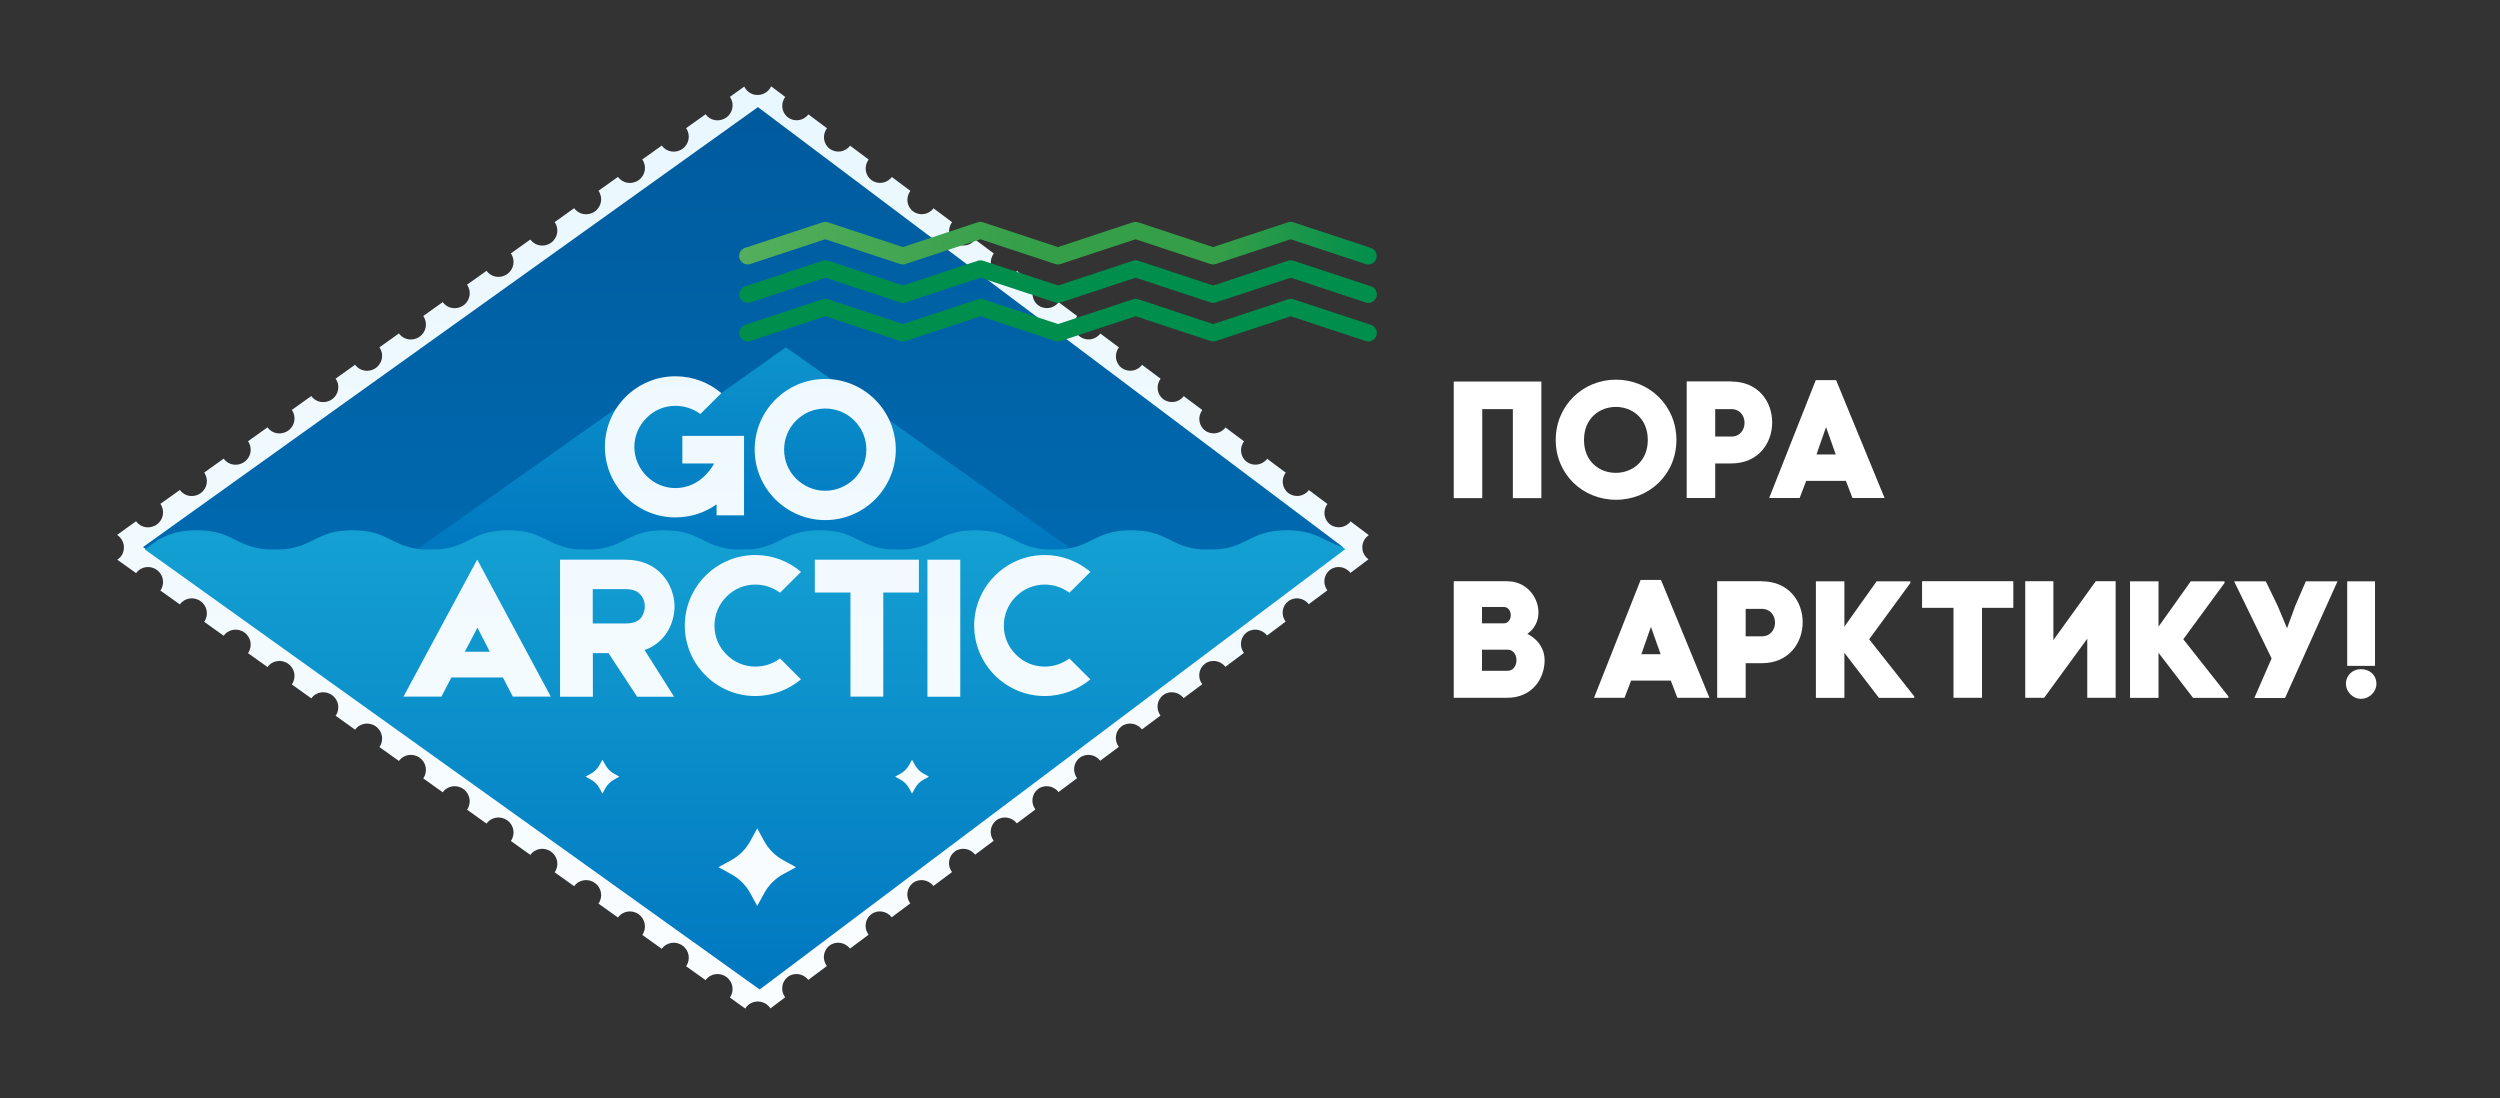
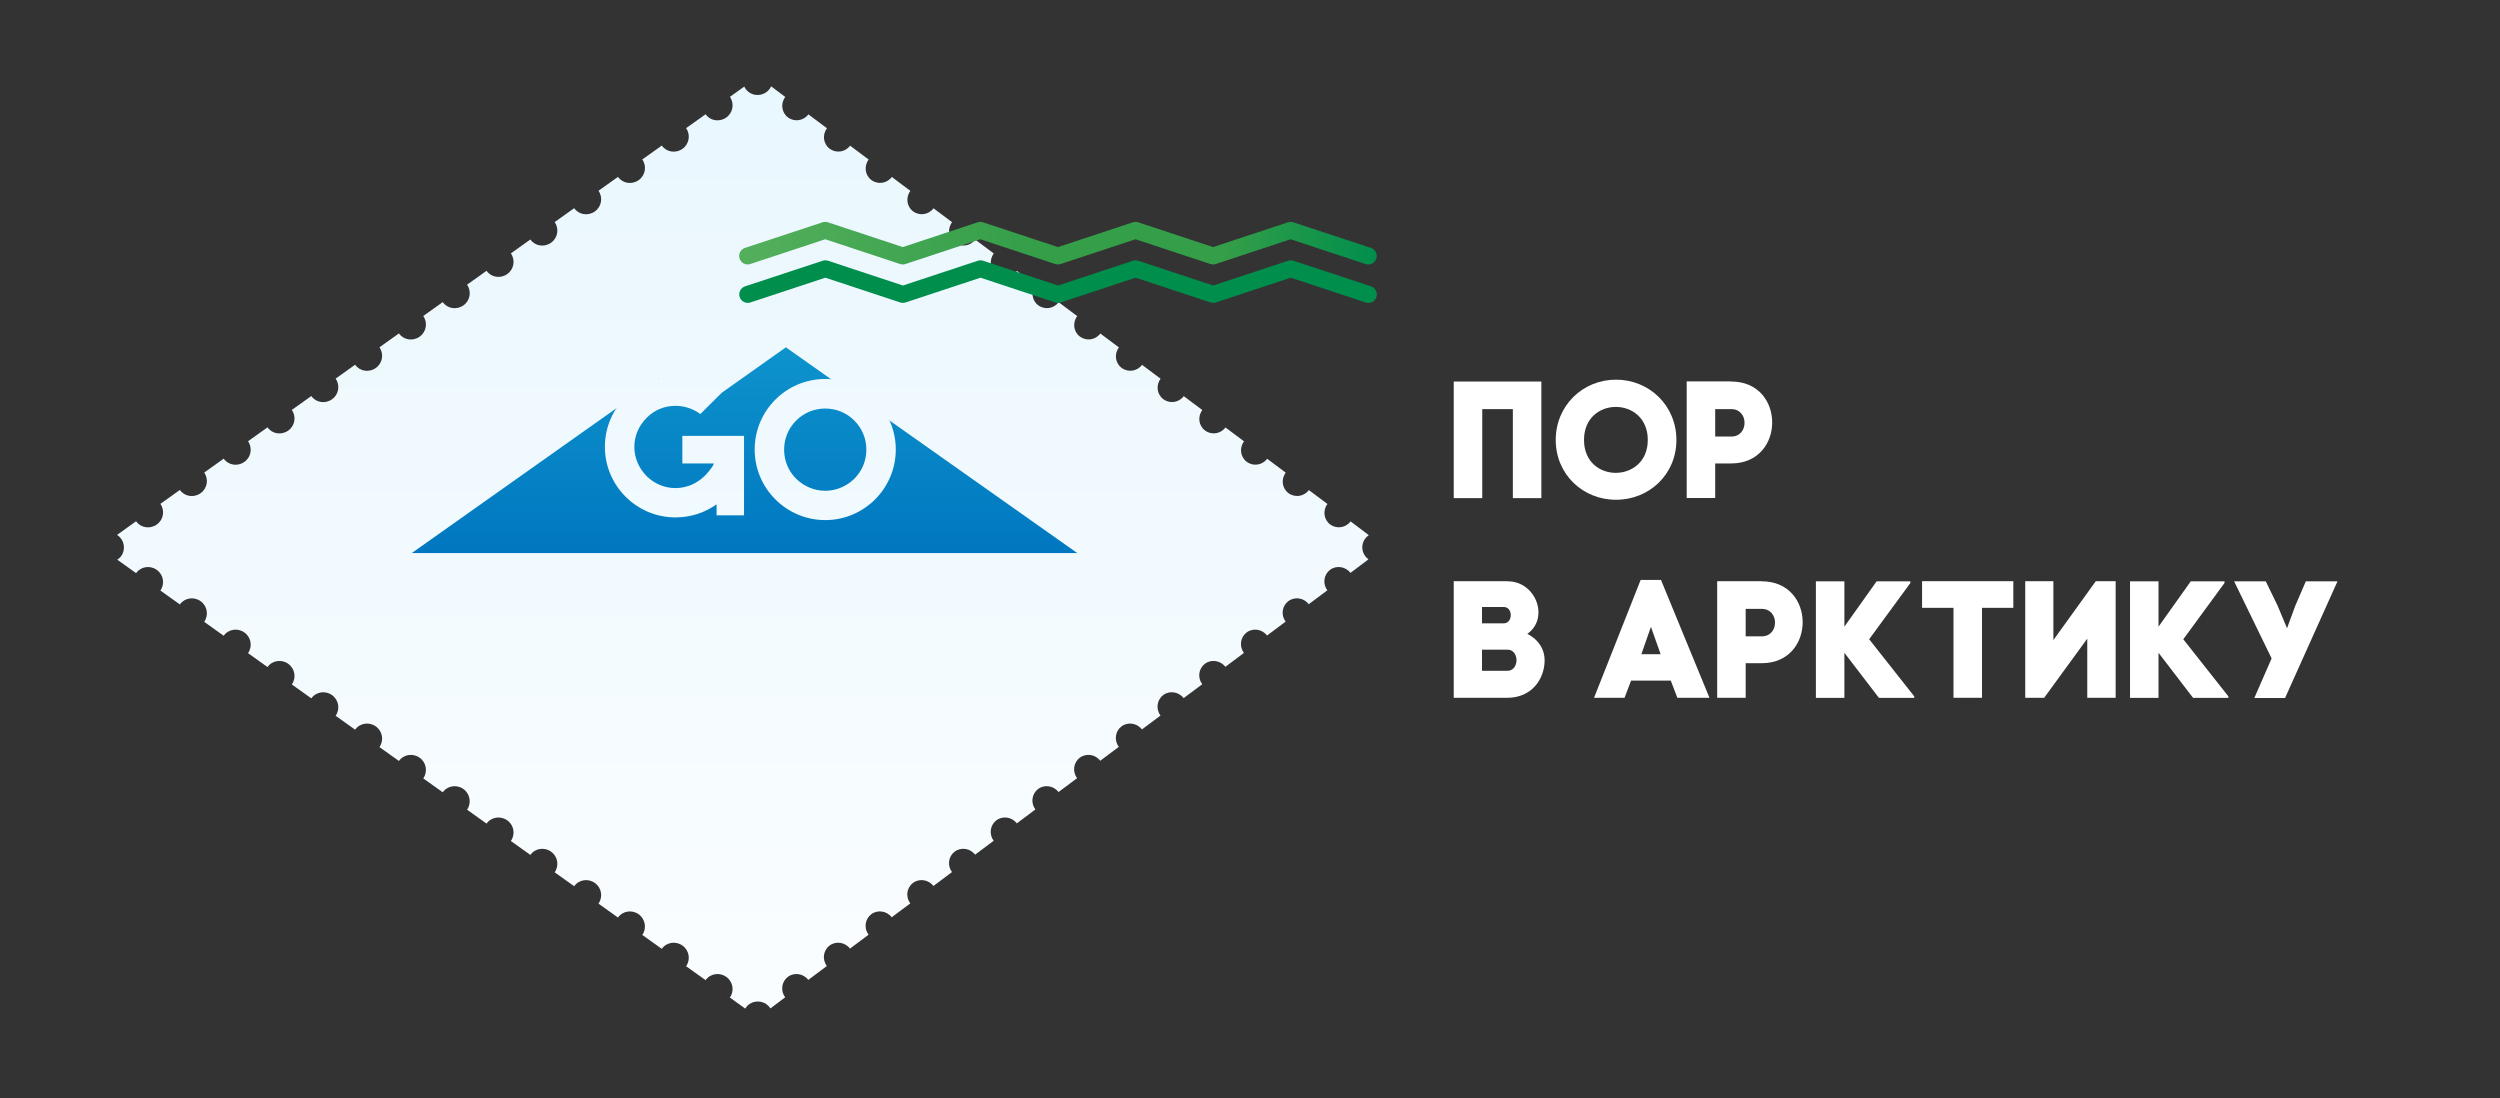
<svg xmlns="http://www.w3.org/2000/svg" width="214" height="94" viewBox="0 0 214 94" fill="none">
  <rect x="0" y="0" width="214" height="94" fill="#333333" stroke="none" />
  <path d="M117.1 47.84C116.55 47.43 116.45 46.64 116.87 46.09C116.96 45.98 117.06 45.89 117.17 45.81L115.61 44.63C115.19 45.19 114.41 45.3 113.86 44.89C113.31 44.48 113.21 43.69 113.63 43.14L112.04 41.95C111.62 42.51 110.84 42.62 110.29 42.21C109.74 41.8 109.64 41.01 110.06 40.46L108.47 39.27C108.05 39.83 107.27 39.94 106.72 39.53C106.17 39.12 106.07 38.33 106.49 37.78L104.9 36.59C104.48 37.15 103.7 37.26 103.15 36.85C102.6 36.44 102.5 35.65 102.92 35.1L101.33 33.91C100.91 34.47 100.13 34.58 99.579 34.17C99.029 33.76 98.93 32.97 99.35 32.42L97.76 31.23C97.34 31.79 96.559 31.9 96.01 31.49C95.46 31.08 95.359 30.29 95.779 29.74L94.189 28.55C93.769 29.11 92.99 29.22 92.439 28.81C91.889 28.4 91.79 27.61 92.21 27.06L90.62 25.87C90.2 26.43 89.419 26.54 88.87 26.13C88.32 25.72 88.219 24.93 88.639 24.38L87.049 23.19C86.629 23.75 85.85 23.86 85.299 23.45C84.749 23.04 84.65 22.25 85.07 21.7L83.48 20.51C83.059 21.07 82.279 21.18 81.73 20.77C81.18 20.36 81.079 19.57 81.499 19.02L79.909 17.83C79.49 18.39 78.71 18.5 78.159 18.09C77.609 17.68 77.51 16.89 77.93 16.34L76.34 15.15C75.919 15.71 75.139 15.82 74.59 15.41C74.04 15 73.939 14.21 74.359 13.66L72.769 12.47C72.35 13.03 71.57 13.14 71.019 12.73C70.469 12.32 70.37 11.53 70.79 10.98L69.2 9.79C68.779 10.35 67.999 10.46 67.45 10.05C66.9 9.64 66.799 8.85 67.219 8.3L66.01 7.39C65.919 7.58 65.779 7.76 65.6 7.89C65.019 8.3 64.23 8.18 63.83 7.61C63.779 7.55 63.749 7.48 63.709 7.41L62.48 8.29C62.88 8.86 62.749 9.65 62.169 10.06C61.59 10.47 60.8 10.35 60.4 9.78L58.73 10.97C59.13 11.54 58.999 12.33 58.419 12.74C57.84 13.15 57.05 13.03 56.65 12.46L54.98 13.65C55.38 14.22 55.249 15.01 54.669 15.42C54.09 15.83 53.3 15.71 52.9 15.14L51.23 16.33C51.63 16.9 51.499 17.69 50.919 18.1C50.34 18.51 49.55 18.39 49.15 17.82L47.48 19.01C47.88 19.58 47.749 20.37 47.169 20.78C46.59 21.19 45.8 21.07 45.4 20.5L43.73 21.69C44.13 22.26 43.999 23.05 43.419 23.46C42.84 23.87 42.05 23.75 41.65 23.18L39.98 24.37C40.38 24.94 40.249 25.73 39.669 26.14C39.09 26.55 38.3 26.43 37.9 25.86L36.23 27.05C36.63 27.62 36.499 28.41 35.919 28.82C35.34 29.23 34.55 29.11 34.15 28.54L32.48 29.73C32.88 30.3 32.749 31.09 32.169 31.5C31.59 31.91 30.799 31.79 30.399 31.22L28.73 32.41C29.13 32.98 29 33.77 28.419 34.18C27.84 34.59 27.049 34.47 26.649 33.9L24.98 35.09C25.38 35.66 25.25 36.45 24.669 36.86C24.09 37.27 23.299 37.15 22.899 36.58L21.23 37.77C21.63 38.34 21.5 39.13 20.919 39.54C20.34 39.95 19.549 39.83 19.149 39.26L17.48 40.45C17.88 41.02 17.75 41.81 17.169 42.22C16.59 42.63 15.8 42.51 15.399 41.94L13.729 43.13C14.13 43.7 13.999 44.49 13.419 44.9C12.839 45.31 12.05 45.19 11.649 44.62L10.02 45.79C10.02 45.79 10.05 45.81 10.069 45.82C10.649 46.23 10.78 47.02 10.38 47.59C10.29 47.72 10.169 47.82 10.04 47.91L11.649 49.06C12.05 48.49 12.85 48.37 13.419 48.78C13.999 49.19 14.13 49.98 13.729 50.55L15.399 51.74C15.8 51.17 16.599 51.05 17.169 51.46C17.75 51.87 17.88 52.66 17.48 53.23L19.149 54.42C19.549 53.85 20.349 53.73 20.919 54.14C21.5 54.55 21.63 55.34 21.23 55.91L22.899 57.1C23.299 56.53 24.099 56.41 24.669 56.82C25.25 57.23 25.38 58.02 24.98 58.59L26.649 59.78C27.049 59.21 27.849 59.09 28.419 59.5C29 59.91 29.13 60.7 28.73 61.27L30.399 62.46C30.799 61.89 31.599 61.77 32.169 62.18C32.749 62.59 32.88 63.38 32.48 63.95L34.15 65.14C34.55 64.57 35.349 64.45 35.919 64.86C36.499 65.27 36.63 66.06 36.23 66.63L37.9 67.82C38.3 67.25 39.099 67.13 39.669 67.54C40.239 67.95 40.38 68.74 39.98 69.31L41.65 70.5C42.05 69.93 42.849 69.81 43.419 70.22C43.999 70.63 44.13 71.42 43.73 71.99L45.4 73.18C45.8 72.61 46.599 72.49 47.169 72.9C47.749 73.31 47.88 74.1 47.48 74.67L49.15 75.86C49.55 75.29 50.349 75.17 50.919 75.58C51.499 75.99 51.63 76.78 51.23 77.35L52.9 78.54C53.3 77.97 54.099 77.85 54.669 78.26C55.239 78.67 55.38 79.46 54.98 80.03L56.65 81.22C57.05 80.65 57.849 80.53 58.419 80.94C58.999 81.35 59.13 82.14 58.73 82.71L60.4 83.9C60.8 83.33 61.599 83.21 62.169 83.62C62.749 84.03 62.88 84.82 62.48 85.39L63.8 86.34C63.8 86.34 63.83 86.28 63.849 86.25C64.249 85.68 65.049 85.56 65.62 85.97C65.76 86.07 65.87 86.19 65.95 86.32L67.21 85.37C66.79 84.81 66.9 84.03 67.439 83.62C67.98 83.21 68.769 83.33 69.189 83.88L70.779 82.69C70.359 82.13 70.469 81.35 71.01 80.94C71.549 80.53 72.34 80.65 72.76 81.2L74.35 80.01C73.93 79.45 74.04 78.67 74.579 78.26C75.12 77.85 75.909 77.97 76.329 78.52L77.919 77.33C77.499 76.77 77.609 75.99 78.15 75.58C78.689 75.17 79.48 75.29 79.9 75.84L81.49 74.65C81.07 74.09 81.18 73.31 81.719 72.9C82.26 72.49 83.049 72.61 83.469 73.16L85.059 71.97C84.639 71.41 84.749 70.63 85.29 70.22C85.829 69.81 86.62 69.93 87.04 70.48L88.629 69.29C88.21 68.73 88.32 67.95 88.859 67.54C89.4 67.13 90.189 67.25 90.609 67.8L92.2 66.61C91.779 66.05 91.889 65.27 92.43 64.86C92.98 64.45 93.76 64.57 94.18 65.12L95.769 63.93C95.35 63.37 95.46 62.59 95.999 62.18C96.54 61.77 97.329 61.89 97.749 62.44L99.34 61.25C98.919 60.69 99.029 59.91 99.57 59.5C100.11 59.09 100.9 59.21 101.32 59.76L102.91 58.57C102.49 58.01 102.6 57.23 103.14 56.82C103.68 56.41 104.47 56.53 104.89 57.08L106.48 55.89C106.06 55.33 106.17 54.55 106.71 54.14C107.25 53.73 108.04 53.85 108.46 54.4L110.05 53.21C109.63 52.65 109.74 51.87 110.28 51.46C110.83 51.05 111.61 51.17 112.03 51.72L113.62 50.53C113.2 49.97 113.31 49.19 113.85 48.78C114.39 48.37 115.18 48.49 115.6 49.04L117.14 47.88C117.14 47.88 117.11 47.86 117.09 47.85L117.1 47.84Z" fill="url(#paint0_linear_2996_64)" />
-   <path d="M64.869 84.5L12.239 46.83L64.879 9.17L114.959 46.83L64.869 84.5Z" fill="url(#paint1_linear_2996_64)" />
  <path d="M67.27 29.73L59.96 34.91L56.39 32.38L35.25 47.34H92.21L67.27 29.73Z" fill="url(#paint2_linear_2996_64)" />
-   <path d="M115.189 47.03L114.889 46.81C113.289 46.35 112.679 45.39 110.149 45.39C107.059 45.39 106.829 46.83 104.149 47.03H102.819C100.139 46.82 99.909 45.39 96.819 45.39C93.729 45.39 93.499 46.83 90.819 47.03H89.489C86.809 46.82 86.589 45.39 83.489 45.39C80.399 45.39 80.169 46.83 77.489 47.03H76.159C73.479 46.82 73.249 45.39 70.159 45.39C67.069 45.39 66.839 46.83 64.159 47.03H62.829C60.149 46.82 59.919 45.39 56.829 45.39C53.739 45.39 53.509 46.83 50.829 47.03H49.499C46.819 46.82 46.589 45.39 43.499 45.39C40.409 45.39 40.179 46.83 37.499 47.03H36.169C33.489 46.82 33.259 45.39 30.169 45.39C27.079 45.39 26.849 46.83 24.169 47.03H22.839C20.159 46.82 19.929 45.39 16.839 45.39C15.259 45.39 14.429 45.76 13.629 46.15L12.399 47.03L65.029 84.7L115.119 47.03H115.189Z" fill="url(#paint3_linear_2996_64)" />
  <path d="M64.819 70.91L65.409 71.99C65.789 72.69 66.359 73.26 67.059 73.64L68.139 74.23L67.059 74.82C66.359 75.2 65.789 75.77 65.409 76.47L64.819 77.55L64.229 76.47C63.849 75.77 63.279 75.2 62.579 74.82L61.499 74.23L62.579 73.64C63.279 73.26 63.849 72.69 64.229 71.99L64.819 70.91Z" fill="url(#paint4_linear_2996_64)" />
  <path d="M78.069 65.03L78.329 65.5C78.499 65.8 78.739 66.05 79.049 66.22L79.519 66.48L79.049 66.74C78.749 66.91 78.499 67.15 78.329 67.46L78.069 67.93L77.809 67.46C77.639 67.16 77.399 66.91 77.089 66.74L76.619 66.48L77.089 66.22C77.389 66.05 77.639 65.81 77.809 65.5L78.069 65.03Z" fill="url(#paint5_linear_2996_64)" />
  <path d="M51.569 65.03L51.829 65.5C51.999 65.8 52.239 66.05 52.549 66.22L53.019 66.48L52.549 66.74C52.249 66.91 51.999 67.15 51.829 67.46L51.569 67.93L51.309 67.46C51.139 67.16 50.899 66.91 50.589 66.74L50.119 66.48L50.589 66.22C50.889 66.05 51.139 65.81 51.309 65.5L51.569 65.03Z" fill="url(#paint6_linear_2996_64)" />
  <path d="M43.059 57.99H38.639L37.789 59.63H34.539L40.849 47.9L47.149 59.63H43.899L43.049 57.99H43.059ZM41.929 55.79L40.869 53.73L39.789 55.79H41.939H41.929Z" fill="url(#paint7_linear_2996_64)" />
  <path d="M55.169 55.63L57.7 59.64H54.539L52.09 55.91H50.749V59.64H47.94V47.91H53.55C56.44 47.91 57.739 50.11 57.739 51.92C57.739 53.24 57.039 54.99 55.179 55.64L55.169 55.63ZM50.749 53.37H53.529C53.889 53.37 54.219 53.32 54.45 53.21C54.609 53.12 54.76 53.03 54.859 52.9C55.109 52.59 55.2 52.18 55.2 51.91C55.2 51.62 55.109 51.21 54.819 50.9C54.55 50.58 54.13 50.43 53.539 50.43H50.739V53.37H50.749Z" fill="url(#paint8_linear_2996_64)" />
  <path d="M68.569 58.15C67.509 59.03 66.149 59.58 64.649 59.58C61.329 59.58 58.619 56.87 58.619 53.55C58.619 50.23 61.329 47.51 64.649 47.51C66.149 47.51 67.499 48.05 68.569 48.95L66.769 50.74C66.169 50.29 65.429 50.04 64.659 50.04C63.719 50.04 62.859 50.4 62.189 51.07C61.519 51.74 61.159 52.62 61.159 53.56C61.159 54.5 61.519 55.36 62.189 56.03C62.859 56.7 63.719 57.06 64.659 57.06C65.439 57.06 66.179 56.81 66.769 56.36L68.569 58.16V58.15Z" fill="url(#paint9_linear_2996_64)" />
  <path d="M75.609 50.72V59.63H72.799V50.72H69.749V47.91H78.659V50.72H75.609Z" fill="url(#paint10_linear_2996_64)" />
  <path d="M82.199 47.91V59.64H79.389V47.91H82.199Z" fill="url(#paint11_linear_2996_64)" />
-   <path d="M93.339 58.15C92.279 59.03 90.919 59.58 89.419 59.58C86.099 59.58 83.389 56.87 83.389 53.55C83.389 50.23 86.099 47.51 89.419 47.51C90.919 47.51 92.269 48.05 93.339 48.95L91.539 50.74C90.939 50.29 90.199 50.04 89.429 50.04C88.489 50.04 87.629 50.4 86.959 51.07C86.289 51.74 85.929 52.62 85.929 53.56C85.929 54.5 86.289 55.36 86.959 56.03C87.629 56.7 88.489 57.06 89.429 57.06C90.209 57.06 90.949 56.81 91.539 56.36L93.339 58.16V58.15Z" fill="url(#paint12_linear_2996_64)" />
+   <path d="M93.339 58.15C92.279 59.03 90.919 59.58 89.419 59.58C86.099 59.58 83.389 56.87 83.389 53.55C83.389 50.23 86.099 47.51 89.419 47.51C90.919 47.51 92.269 48.05 93.339 48.95L91.539 50.74C90.939 50.29 90.199 50.04 89.429 50.04C88.489 50.04 87.629 50.4 86.959 51.07C85.929 54.5 86.289 55.36 86.959 56.03C87.629 56.7 88.489 57.06 89.429 57.06C90.209 57.06 90.949 56.81 91.539 56.36L93.339 58.16V58.15Z" fill="url(#paint12_linear_2996_64)" />
  <path d="M64.229 22.6L70.639 20.48L77.049 22.6C77.199 22.65 77.359 22.65 77.509 22.6L83.919 20.48L90.329 22.6C90.479 22.65 90.639 22.65 90.789 22.6L97.199 20.48L103.609 22.6C103.759 22.65 103.919 22.65 104.069 22.6L110.479 20.48L116.889 22.6C116.969 22.63 117.039 22.64 117.119 22.64C117.429 22.64 117.709 22.45 117.809 22.14C117.939 21.76 117.729 21.34 117.349 21.22L110.709 19.03C110.559 18.98 110.399 18.98 110.249 19.03L103.839 21.15L97.429 19.03C97.279 18.98 97.119 18.98 96.969 19.03L90.559 21.15L84.149 19.03C83.999 18.98 83.839 18.98 83.689 19.03L77.279 21.15L70.869 19.03C70.719 18.98 70.559 18.98 70.409 19.03L63.769 21.22C63.389 21.35 63.179 21.76 63.309 22.14C63.439 22.52 63.849 22.73 64.229 22.6Z" fill="url(#paint13_linear_2996_64)" />
  <path d="M117.359 24.51L110.719 22.32C110.569 22.27 110.409 22.27 110.259 22.32L103.849 24.44L97.439 22.32C97.289 22.27 97.129 22.27 96.979 22.32L90.569 24.44L84.159 22.32C84.009 22.27 83.849 22.27 83.699 22.32L77.289 24.44L70.879 22.32C70.729 22.27 70.569 22.27 70.419 22.32L63.779 24.51C63.399 24.64 63.189 25.05 63.319 25.43C63.449 25.81 63.859 26.02 64.239 25.89L70.649 23.77L77.059 25.89C77.209 25.94 77.369 25.94 77.519 25.89L83.929 23.77L90.339 25.89C90.489 25.94 90.649 25.94 90.799 25.89L97.209 23.77L103.619 25.89C103.769 25.94 103.929 25.94 104.079 25.89L110.489 23.77L116.899 25.89C116.979 25.92 117.049 25.93 117.129 25.93C117.439 25.93 117.719 25.74 117.819 25.43C117.949 25.05 117.739 24.63 117.359 24.51Z" fill="url(#paint14_linear_2996_64)" />
-   <path d="M117.359 27.81L110.719 25.62C110.569 25.57 110.409 25.57 110.259 25.62L103.849 27.74L97.439 25.62C97.289 25.57 97.129 25.57 96.979 25.62L90.569 27.74L84.159 25.62C84.009 25.57 83.849 25.57 83.699 25.62L77.289 27.74L70.879 25.62C70.729 25.57 70.569 25.57 70.419 25.62L63.779 27.81C63.399 27.94 63.189 28.35 63.319 28.73C63.419 29.04 63.709 29.23 64.009 29.23C64.089 29.23 64.159 29.22 64.239 29.19L70.649 27.07L77.059 29.19C77.209 29.24 77.369 29.24 77.519 29.19L83.929 27.07L90.339 29.19C90.489 29.24 90.649 29.24 90.799 29.19L97.209 27.07L103.619 29.19C103.769 29.24 103.929 29.24 104.079 29.19L110.489 27.07L116.899 29.19C117.279 29.32 117.699 29.11 117.819 28.73C117.949 28.35 117.739 27.93 117.359 27.81Z" fill="url(#paint15_linear_2996_64)" />
  <path d="M58.409 37.32V39.67H61.119C60.959 40.08 60.429 40.63 60.309 40.75C59.639 41.4 58.759 41.78 57.819 41.78C56.879 41.78 55.999 41.4 55.349 40.75C54.699 40.1 54.299 39.2 54.299 38.26C54.299 37.32 54.679 36.44 55.349 35.77C55.999 35.1 56.879 34.74 57.819 34.74C58.599 34.74 59.339 34.99 59.949 35.44L61.749 33.65C60.689 32.75 59.309 32.21 57.819 32.21C54.479 32.21 51.779 34.92 51.779 38.25C51.779 41.58 54.489 44.29 57.819 44.29C59.139 44.29 60.349 43.88 61.339 43.17V44.11H63.689V37.31H58.419L58.409 37.32ZM61.329 39.68L61.309 39.66H61.329V39.68Z" fill="url(#paint16_linear_2996_64)" />
  <path d="M70.64 32.44C67.3 32.44 64.6 35.15 64.6 38.48C64.6 41.81 67.31 44.52 70.64 44.52C73.97 44.52 76.68 41.81 76.68 38.48C76.68 35.15 73.97 32.44 70.64 32.44ZM73.13 40.98C72.46 41.63 71.58 42.01 70.64 42.01C69.7 42.01 68.82 41.63 68.15 40.98C67.48 40.31 67.12 39.43 67.12 38.49C67.12 37.55 67.48 36.67 68.15 36C68.82 35.33 69.7 34.97 70.64 34.97C71.58 34.97 72.46 35.33 73.13 36C73.8 36.67 74.16 37.55 74.16 38.49C74.16 39.43 73.8 40.31 73.13 40.98Z" fill="url(#paint17_linear_2996_64)" />
  <path d="M131.94 32.66V42.64H129.5V35.02H126.88V42.64H124.44V32.66H131.94Z" fill="white" />
  <path d="M138.331 32.5C141.181 32.5 143.501 34.72 143.501 37.66C143.501 40.6 141.181 42.78 138.331 42.78C135.481 42.78 133.171 40.6 133.171 37.66C133.171 34.72 135.481 32.5 138.331 32.5ZM141.051 37.66C141.051 33.9 135.591 33.88 135.591 37.66C135.591 41.44 141.051 41.39 141.051 37.66Z" fill="white" />
  <path d="M148.201 32.66C152.871 32.66 152.861 39.67 148.201 39.67H146.821V42.63H144.381V32.65H148.201V32.66ZM148.201 37.37C149.711 37.37 149.711 35.02 148.201 35.02H146.821V37.37H148.201Z" fill="white" />
-   <path d="M158.02 41.16H154.61L154.05 42.63H151.44L155.43 32.54H157.17L161.32 42.63H158.57L158.01 41.16H158.02ZM155.58 38.67L155.49 38.9H157.14L157.08 38.73L156.31 36.56L155.57 38.67H155.58Z" fill="white" />
  <path d="M129.06 49.76C131.48 49.76 132.65 52.91 130.74 54.26C131.79 54.8 132.22 55.67 132.22 56.51C132.22 58.12 131.12 59.73 129.03 59.73H124.44V49.75H129.06V49.76ZM126.86 53.36H128.7C129.54 53.36 129.51 51.96 128.73 51.96H126.86V53.36ZM126.86 57.42H129.04C130.07 57.42 130.07 55.61 129.04 55.61H126.86V57.42Z" fill="white" />
  <path d="M143.03 58.26H139.62L139.06 59.73H136.45L140.44 49.64H142.18L146.33 59.73H143.58L143.02 58.26H143.03ZM140.59 55.77L140.5 56H142.15L142.09 55.83L141.32 53.66L140.58 55.77H140.59Z" fill="white" />
  <path d="M150.81 49.76C155.48 49.76 155.47 56.77 150.81 56.77H149.43V59.73H146.99V49.75H150.81V49.76ZM150.81 54.47C152.32 54.47 152.32 52.12 150.81 52.12H149.43V54.47H150.81Z" fill="white" />
  <path d="M163.53 49.9L160 54.72L163.86 59.61V59.74H160.84L157.88 55.88V59.74H155.44V49.76H157.88V53.64L160.64 49.76H163.53V49.9Z" fill="white" />
  <path d="M167.22 59.73V52.03H164.53V49.75H172.34V52.03H169.66V59.73H167.22Z" fill="white" />
  <path d="M178.67 59.73V54.67L174.98 59.73H173.36V49.75H175.77V54.79L179.4 49.75H181.1V59.73H178.68H178.67Z" fill="white" />
  <path d="M190.42 49.9L186.89 54.72L190.75 59.61V59.74H187.73L184.77 55.88V59.74H182.33V49.76H184.77V53.64L187.53 49.76H190.42V49.9Z" fill="white" />
  <path d="M192.97 59.75L194.45 56.36L191.24 49.76H193.95L194.96 51.84L195.77 53.78L196.47 51.87L197.38 49.76H200.09L195.6 59.75H192.96H192.97Z" fill="white" />
-   <path d="M203.421 58.55C203.421 59.18 202.861 59.82 202.091 59.82C201.381 59.82 200.811 59.18 200.811 58.55C200.811 57.8 201.381 57.28 202.091 57.28C202.861 57.28 203.421 57.79 203.421 58.55ZM203.301 49.76V57H200.921V49.76H203.301Z" fill="white" />
  <defs>
    <linearGradient id="paint0_linear_2996_64" x1="63.59" y1="8.67" x2="63.59" y2="84.23" gradientUnits="userSpaceOnUse">
      <stop stop-color="#E9F7FE" />
      <stop offset="1" stop-color="#FAFDFF" />
    </linearGradient>
    <linearGradient id="paint1_linear_2996_64" x1="63.599" y1="84.87" x2="63.599" y2="10.37" gradientUnits="userSpaceOnUse">
      <stop stop-color="#0077C0" />
      <stop offset="1" stop-color="#005B9E" />
    </linearGradient>
    <linearGradient id="paint2_linear_2996_64" x1="63.73" y1="21.69" x2="63.73" y2="47.21" gradientUnits="userSpaceOnUse">
      <stop stop-color="#14A0D2" />
      <stop offset="1" stop-color="#0077C0" />
    </linearGradient>
    <linearGradient id="paint3_linear_2996_64" x1="63.819" y1="45.85" x2="63.819" y2="84.57" gradientUnits="userSpaceOnUse">
      <stop stop-color="#14A0D2" />
      <stop offset="1" stop-color="#0077C0" />
    </linearGradient>
    <linearGradient id="paint4_linear_2996_64" x1="64.819" y1="8.67" x2="64.819" y2="84.23" gradientUnits="userSpaceOnUse">
      <stop stop-color="#E9F7FE" />
      <stop offset="1" stop-color="#FAFDFF" />
    </linearGradient>
    <linearGradient id="paint5_linear_2996_64" x1="78.069" y1="8.67" x2="78.069" y2="84.23" gradientUnits="userSpaceOnUse">
      <stop stop-color="#E9F7FE" />
      <stop offset="1" stop-color="#FAFDFF" />
    </linearGradient>
    <linearGradient id="paint6_linear_2996_64" x1="51.569" y1="8.67" x2="51.569" y2="84.23" gradientUnits="userSpaceOnUse">
      <stop stop-color="#E9F7FE" />
      <stop offset="1" stop-color="#FAFDFF" />
    </linearGradient>
    <linearGradient id="paint7_linear_2996_64" x1="40.849" y1="8.67" x2="40.849" y2="84.23" gradientUnits="userSpaceOnUse">
      <stop stop-color="#E9F7FE" />
      <stop offset="1" stop-color="#FAFDFF" />
    </linearGradient>
    <linearGradient id="paint8_linear_2996_64" x1="52.84" y1="8.67" x2="52.84" y2="84.23" gradientUnits="userSpaceOnUse">
      <stop stop-color="#E9F7FE" />
      <stop offset="1" stop-color="#FAFDFF" />
    </linearGradient>
    <linearGradient id="paint9_linear_2996_64" x1="63.599" y1="8.67" x2="63.599" y2="84.23" gradientUnits="userSpaceOnUse">
      <stop stop-color="#E9F7FE" />
      <stop offset="1" stop-color="#FAFDFF" />
    </linearGradient>
    <linearGradient id="paint10_linear_2996_64" x1="74.199" y1="8.67" x2="74.199" y2="84.23" gradientUnits="userSpaceOnUse">
      <stop stop-color="#E9F7FE" />
      <stop offset="1" stop-color="#FAFDFF" />
    </linearGradient>
    <linearGradient id="paint11_linear_2996_64" x1="80.799" y1="8.67" x2="80.799" y2="84.23" gradientUnits="userSpaceOnUse">
      <stop stop-color="#E9F7FE" />
      <stop offset="1" stop-color="#FAFDFF" />
    </linearGradient>
    <linearGradient id="paint12_linear_2996_64" x1="88.369" y1="8.67" x2="88.369" y2="84.23" gradientUnits="userSpaceOnUse">
      <stop stop-color="#E9F7FE" />
      <stop offset="1" stop-color="#FAFDFF" />
    </linearGradient>
    <linearGradient id="paint13_linear_2996_64" x1="63.269" y1="20.81" x2="117.859" y2="20.81" gradientUnits="userSpaceOnUse">
      <stop stop-color="#54AF5C" />
      <stop offset="0.47" stop-color="#349E49" />
      <stop offset="0.76" stop-color="#349E49" />
      <stop offset="1" stop-color="#008E4C" />
    </linearGradient>
    <linearGradient id="paint14_linear_2996_64" x1="-0.001" y1="24.11" x2="0.999" y2="24.11" gradientUnits="userSpaceOnUse">
      <stop stop-color="#54AF5C" />
      <stop offset="0.47" stop-color="#349E49" />
      <stop offset="0.76" stop-color="#349E49" />
      <stop offset="1" stop-color="#008E4C" />
    </linearGradient>
    <linearGradient id="paint15_linear_2996_64" x1="-0.001" y1="27.4" x2="0.999" y2="27.4" gradientUnits="userSpaceOnUse">
      <stop stop-color="#54AF5C" />
      <stop offset="0.47" stop-color="#349E49" />
      <stop offset="0.76" stop-color="#349E49" />
      <stop offset="1" stop-color="#008E4C" />
    </linearGradient>
    <linearGradient id="paint16_linear_2996_64" x1="57.719" y1="8.67" x2="57.719" y2="84.23" gradientUnits="userSpaceOnUse">
      <stop stop-color="#E9F7FE" />
      <stop offset="1" stop-color="#FAFDFF" />
    </linearGradient>
    <linearGradient id="paint17_linear_2996_64" x1="70.64" y1="8.67" x2="70.64" y2="84.23" gradientUnits="userSpaceOnUse">
      <stop stop-color="#E9F7FE" />
      <stop offset="1" stop-color="#FAFDFF" />
    </linearGradient>
  </defs>
</svg>